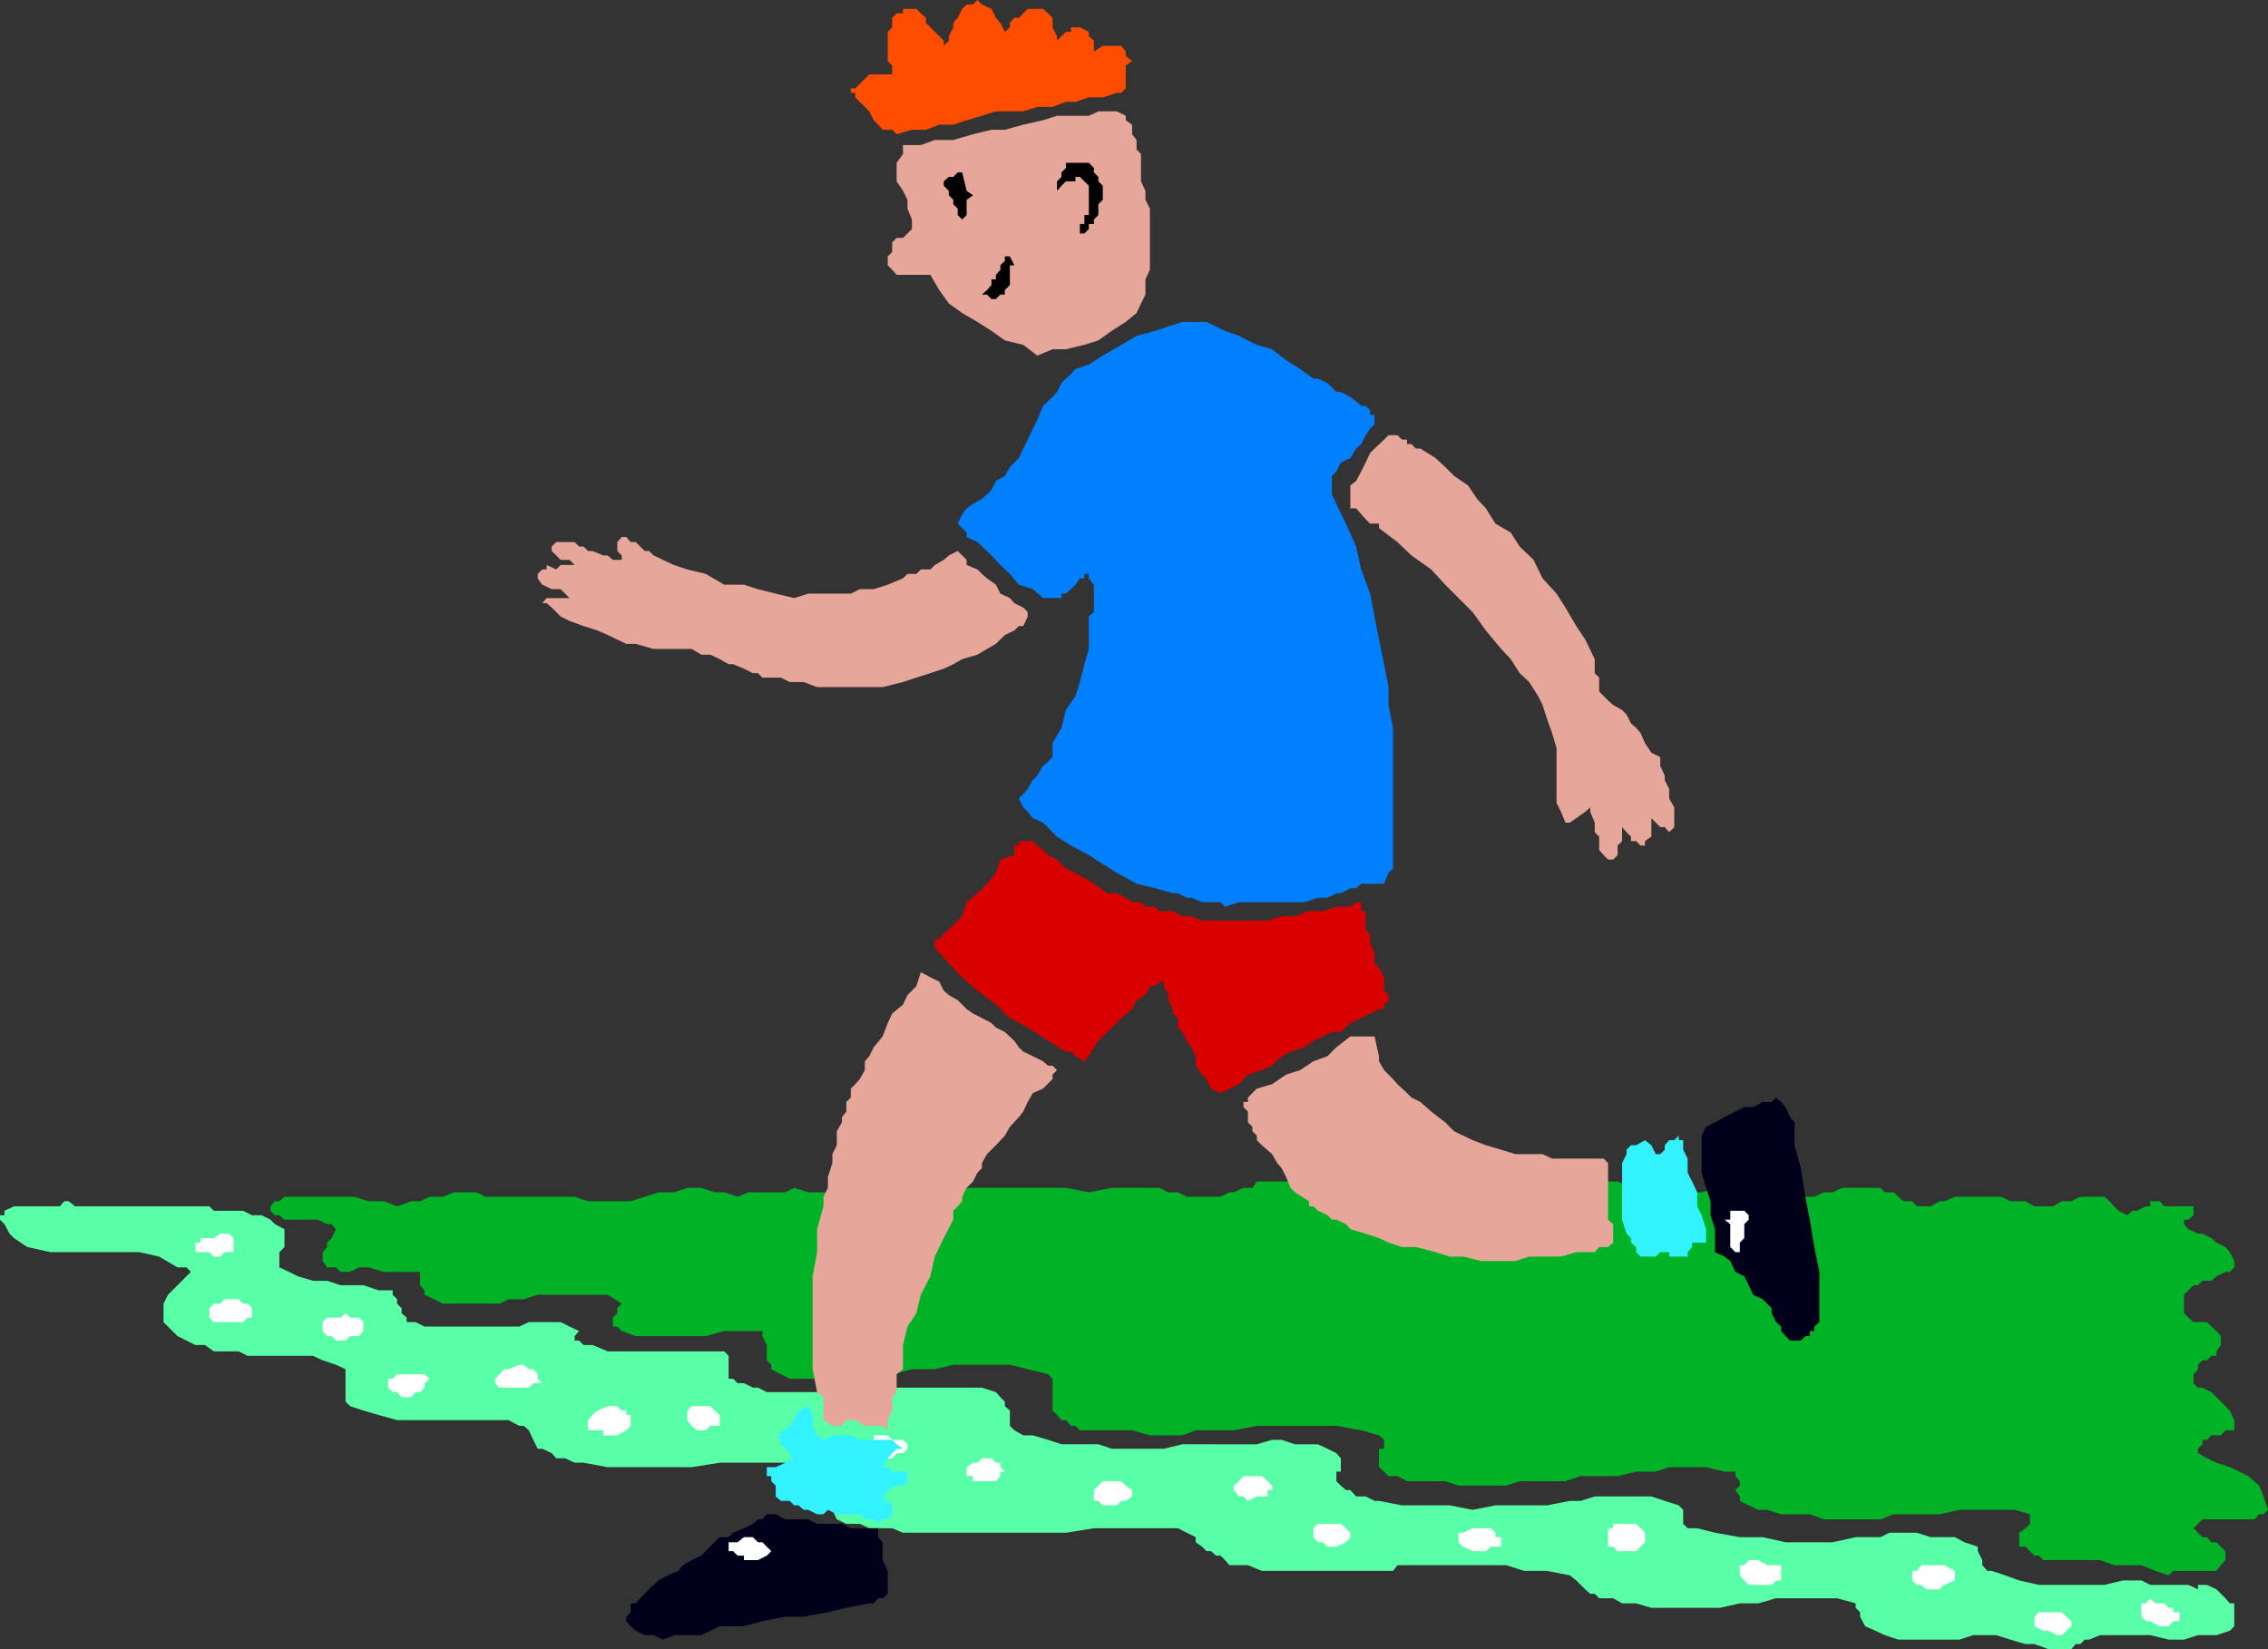
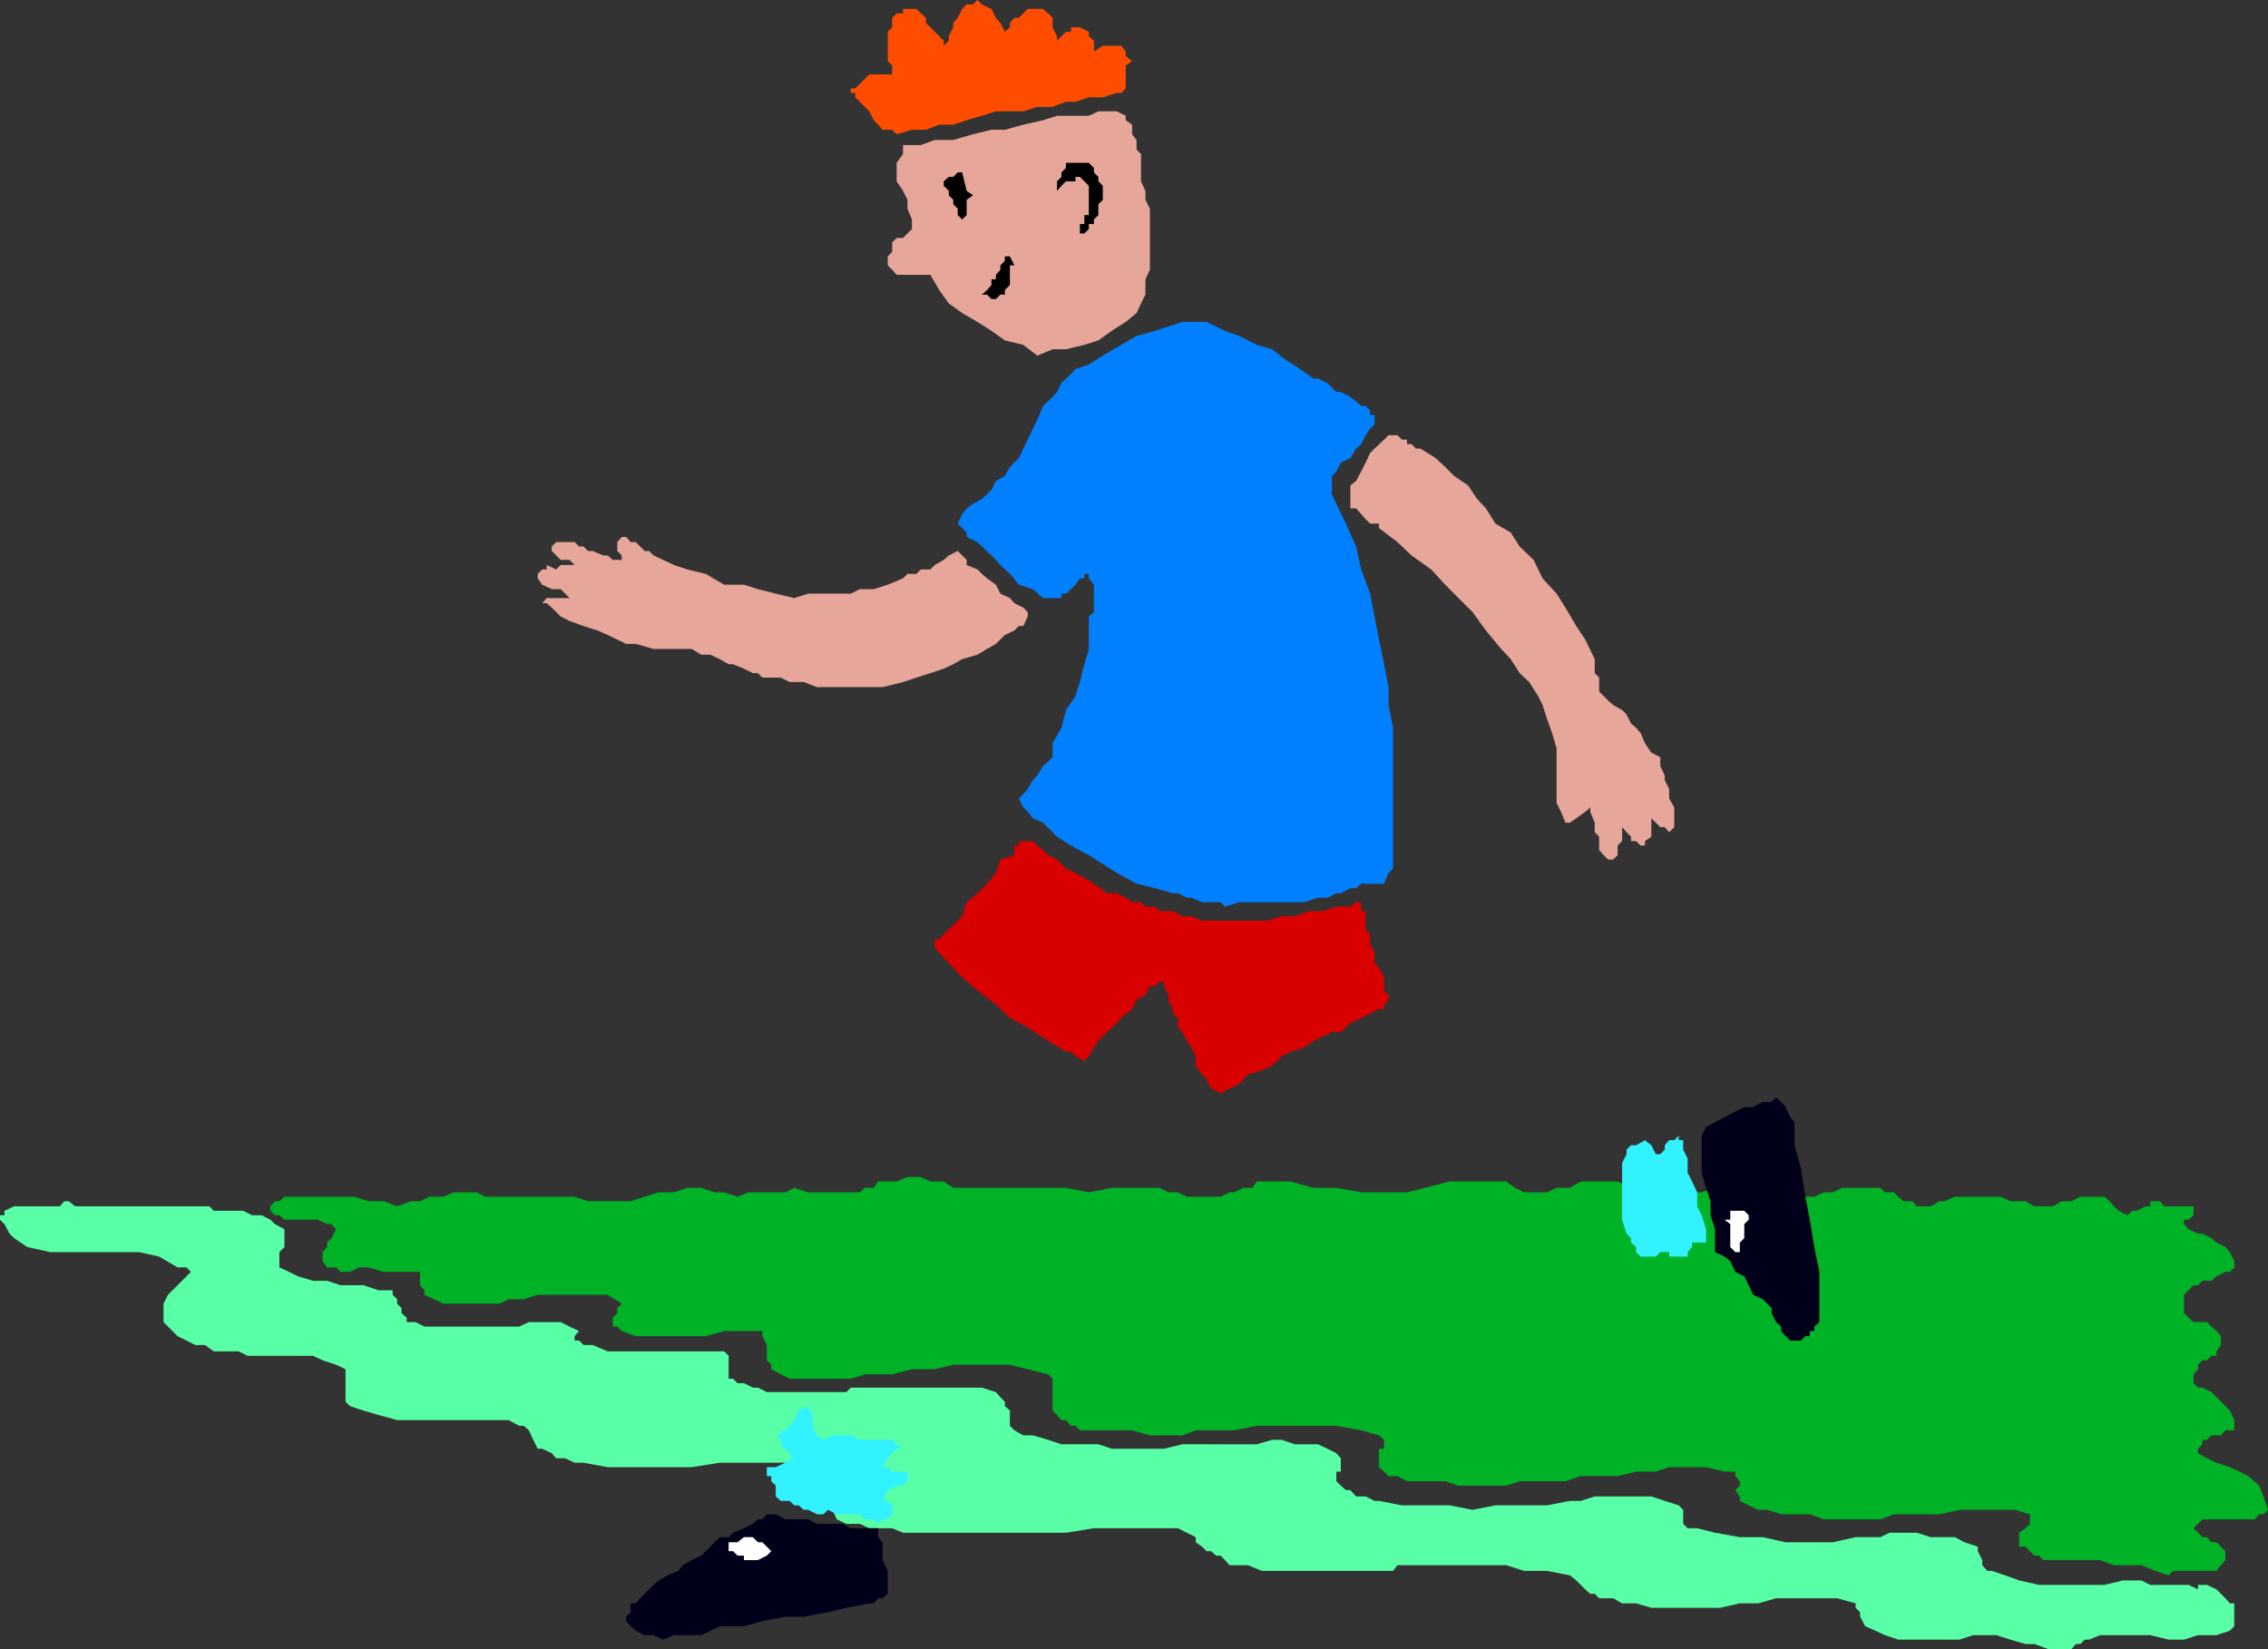
<svg xmlns="http://www.w3.org/2000/svg" width="356.402" height="259.199">
  <rect width="100%" height="100%" fill="#333333" stroke="none" />
  <path fill="#00b326" d="M151.2 186.7h16.3l3.602.698 3.597-.699h7.5l1.403.7h1.5l1.398.699h5.3l1.4-.7h.702l1.5-.699h1.399l.699-1h5.3l3.602 1H210l3.902.7h7.2l2.8-.7 3.899-1h8.898l1.403 1 1.398.7h3.602l1.5-.7h2.097l1.703-1h5.797l2.102 1h2.199l2.402.7h6.5l2.098-.7 2.402-1h2.2l1.398 1h1.5l.7.7h1.402l.8.699h5.2l1.5-.7H288l1.5-.699h6l.7.7h1.402l.699.699.8.703h1.399l.7.797h2.202l1.399-.797h.699l1.7-.703h7.202l1.5.703h2.399l1.398.797h2.903L324 188.8h1.5l1.402-.703h3.797l.801.703.7.797.702.703 1.399.699.8-.7h.7l1.398-.702h.703v-.797h1.5l.7.797h4.597V191l-.797.7h-.703v.698l.703.801 1.5.7h.7l1.398.699.8.703 1.4.699.702.8.7 1.4v1l-.7.698h-.703l-1.398.7-.801.703h-1.398l-.7.699h-.703l-.797.8-.703.7v2.898l.703.7.797.703h2.102l.699.699.8.7.7.8v1.398l-.7 1v.7h-.8l-.7.703h-.698l-.7.699v.7l-.703.8v1.398l.703.7h.7l1.398.703.8.797.7.703.7.699.702.7.7 1.5v1.6h-1.403l-.699.798h-1.5l-.7.703h-.698V227l-.7.7v.698l1.399.801 1.5.7 2.101.699 1.5.703 1.399.699 1.699 1.5.7 1.7.702 2.1-.703.7H355l-.7.8h-8.198l-.7.7-.703.7.703.698.7.7h.699l.699.8h.8l.7.7.7.703v1.398l-.7.801-.7.898h-6.8l-.7.7-2.1-.7-2.2-.898h-4.3l-2.2-.8h-8.898l-.7-.7h-.703l-.699-.7-.7-.702h-1v-2.2l1-.699.7-.699V238l-2.398-.7h-8.7l-3.101.7h-7.2l-2.101.8h-8.898l-2.2-.8h-4.5l-2.203-.7h-1.398l-1.5-.702-1.399-.7v-.699l-.703-1 .703-.699v-.7l-.703-.8v-.7H271l-2.898-.702H262.3l-2.102.703h-3.097l-2.903.699h-5.797l-2.402.8h-7.2l-2.1.7h-7.5l-2.098-.7h-6l-1.5-.8h-1.403l-.699-.7-.8-.702v-2.899h.8v-1.398l-.8-.703-2.798-.797-3.902-.703h-12.5l-3.598.703h-6l-2.101.797h-5.102l-2.797-.797H169.7l-.699-.703h-.7l-.8-.899h-.7l-.698-.8-.7-.7v-5L164.7 216l-3.199-.8-2.8-.7h-8.9l-2.898.7h-3.601l-3.102.8h-4.297l-2.203.7h-9.597l-1.403-.7-1.5-.8v-.7l-.699-.7v-2.402l-.7-1.398v-.8h-6l-2.898.8h-11l-2.203-.8-.699-.7h-.7v-1.402l.7-.7v-.8l.7-.7-2.2-1.398h-11l-2.2.7h-2.398l-1.402.698h-8.898l-1.403-.699-1.5-.699v-.7l-.7-.8v-2.102h-5.7l-2.398-.699h-1.5l-1.402.7h-1.5l-.7-.7h-1.398l-.703-1v-1.398l.703-.801v-.7l.7-.702.699-1.399-.7-.8h-.699l-1.5-.7H44.7l-.797-.699H43.2l-.699-.7v-.702l.7-.797h.702l.797-.703h11l2.203.703h2.399l2.101.797 2.2-.797H66l1.5-.703h2.102l1.699-.7h3.601l1.399.7h14l2.101.703h6.7l2.199-.703 2.199-.7h2.402L108 186.7h2.2l2.1.7h1.5l2.102.699 1.7-.7h5.8l1.399-.699 2.199.7h8.102l.8-.7h1.399l.699-1h2.902l1.7-.699h2.097l1.5.7h2.102l1.5 1h1.398" />
  <path fill="#59ffa6" d="M16.8 189.598h16.102l.7.703h4.597l1.403.699h1.5l1.398.7.7.698 1.5.801V196l-.798.8v2.4l1.5.698 1.399.7 2.398.703h2.203L53.5 202h3.602l2.398.8h2.2v.7l.702.7v.698l.7.7v.8l.8.7v.703h1.399l1.398.699h14.903l1.5-.7h5l1.398.7 1.5.7-.7.8v.7h.7l.7.698h1.402l2.398 1h18.3l.7.7v3.601h.7l.702.7h1l1.399.699h.8l1.399.703H133l.7-.703h20.6l2.2.703.7.797.702.703V221l.797.7v2.398l.703.703 1.399.797h1.5l2.398.703 2.102.699h5.8l2.098.7h8.203l2.899-.7H197.5l2.402-.7h1.5l2.098.7h3.602l1.5.7 1.398.698.7.801v2.102h-.7v1.5l.7.699.8.7h.7l.902 1h1.5l1.398.698h.7l3.6.7h7.5l3.602.703 3.598-.703h8.102l3.597-.7h1.703l2.2-.699h8.898l2.102.7 2.199.699.699.703v2.199l.7.7h1.5l2.8.698 3.902.7H277l3.602.8H288l3.602-.8h3.898l1.402-.7h4.297l2.203.7h3.797l1.5.8 2.102.7v.703l.699 1.398V246l.8.898h.7l2.102.7 2.199.8 3.101.7H330.7l2.903-.7h2.898l1.402.7h6l1.5.703v-.703h1.399l1.5.703 1.398 1.398.703.801h.7v3.598l-.7.703-2.101.699h-2.899l-2.203.7h-2.398l-2.899-.7H330l-1.7.7h-.698l-.7.698h-.703l-.699.801h-3.598l-2.203-.8h-1.398l-2.399-.7L313.7 257h-3.597l-2.2.7h-9.601l-2.102-.7-1.5-.7-1.597-.702-.801-1.5v-.7l-.7-.699V252l-2.902-.8h-9.597l-2.801.8h-2.899l-3.101.7H259.5l-2.398-.7h-2.2l-1.402-.8h-2.2l-.698-.7h-.7l-.8-.7-1.403-1.402-1-.8-3.597-.7H239.5l-2.8-.898h-17.098l-.7.898h-20.601l-2.2-.898H193.2l-.699-.8-.7-.7h-.698l-.801-.7h-.7l-.699-.702-1-.7v-.8l-1.402-.7-1.398-.699h-13.2l-4.402.7h-25.598l-1.703-.7h-3.597l-1.5-.699H133l-1.5-.7-.7-1.5-1.398-1.402v-.699l.7-1.699v-.7l.699-.8v-.7l-.7-.702h-1.699l-.703-.7h-14.597l-4.403.7H95.5l-3.8-.7h-1.4l-1.5-.699h-1.398l-.703-.8-1.5-.7H84.5l-.7-1.398-.698-1.5-.801-.703h-.7l-1.699-.899h-17.5l-2.902-.8-2.398-.7L55 221l-.7-.7v-5.1l-1.5-.7-2.1-.7-1.5-.702H38.901l-1.402-.7h-3.898l-1.403-1h-1.5L27.902 210l-1.5-1.5-.703-.7v-2.902l.703-1.398 2.2-2.2.699-.702.699-.7-.7-.699h-1.398L25 197.5l-3.098-.7h-14l-3.601-.8-2.102-1.402-.699-.7-.8-1.5-.7-.699V191h.7v-.7l1.5-.702h7.202l.7-.797h.699l1 .797h5" />
-   <path fill="#fff" d="M36.7 194.598v2.203h-1.4l-.698.699h-1l-.7-.7H30.7v-1.5h.801v-.702h2.102l1-.7H36l.7.7m2.202 10.3.7.7v1.5h-.7l-.703.703h-4.597l-.7-.703v-1.5l.7-.7h1l.699-.699H37.5l.7.7h.702m17.5 2.199.7.703v1.398l-.7.801H55l-.7.7h-1.5l-.698-.7h-.7l-.703-.8v-1.4l.703-.702H53.5l.8-.7.7.7h1.402M84.5 216v.7l.7.698h-1.4l-.698.7H78.5l-.7-.7v-.699l.7-.699.7-.8h.702l1.7-.7h.699l.8.7h.7l.699.8m-17 .7-.8.698v.7l-.7.703h-.7l-.698.797h-1.5l-.7-.797H61.7l-.699-.703v-1.399h.7l.702-.699H66.7l.801.7m45.601 5.698v1.7h-1.5l-.7.703H109.5l-.8-.703-.7-.899v-1.5l.7-.699h2.902l.699.7.8.698m-14.699-.698v.698h.7v1.7l-.7.703-1.402.797h-2.2v-.797h-2.398v-1.602l.7-.8.8-.7L95.5 221H97l.7.7h.702m44.2 5.3v.7l-.7.698h-1l-.703.801h-1.5l-.699-.8-.7-.7h-.698V227l.699-.7v-.702h2.199l.7.703h1.702l.7.699m14.598 2.898v.7l.702.703h-.703V232l-.699.8h-3.598v-.8h-1v-1.402l1-.7h.7l.699-.699h1.5l.699.7h.7m42.702 3.601v.7h-.703v1H197.5l-1.398.698-.7-.699h-.703l-.797-1v-.699l.797-.7.703-.8h2.899l.898.8.703.7m-23 0 1 .7v1l-1 .698h-.703l-.699.7h-2.2l-.698-.7h-.7V234.2l1.399-1.398h2.898l.703.699M211.5 240.2l.7.698v.7l-.7.8-1.5.7h-1.398l-.7-.7h-.8l-.7-.8v-1.399l.7-.699h3.597l.801.7m47 .698v1.5l-.7.7-.698.703h-2.903l-.699-.703h-.8v-2.899h.8v-.699h3.602l1.398 1.398m-23.5 0v.7h.902v1.5h-1.601l-.801.703h-2.098l-1.5-.703-.703-.7v-1.5h.703l1.5-.699h2.899l.699.7M279.902 246v2.398h-.8l-.7.7h-3.601l-.7-.7-.699-.8V246h.7l.699-.8h1.5l1.398.8h2.203m27.298.898v1.5l-1.7.7-.7.703h-2.1l-.798-.703h-.703l-.699-.7v-1.5h.7l.702-.898h3.598l1.7.898m35.3 7.902h-1l-.7.798h-1.398l-1.5-.797h-.703l-.699-.703V252h.7l.702-.8.797.8h1.403l.699.7h.699v.698h1v1.403m-17-.001v.798l-.8.703-.7.699h-.7l-1.398-.7h-.8l-1.403-.702v-1.5l.703-.7H324l.7.7.8.703" />
  <path fill="#ff4d00" d="m157.902 5 .797-.7v-.702l.703-.797h.7l.699-.703.699-.7h2.402l.797.7.703.703v1.5l.7 1.398v1.5-.8L167.5 5h.8v-.7h1.4l1.402.7v.7l.8.698v1.7l1.399-.899h2.898l.703.899V8.8l1 .797-1 .703v3.597l-.703.7h-.699l-2.2.703h-2.198L169 16h-1.5l-2.098.8H163l-2.2.7h-4.3l-2.2.7-2.398.698-2.101.7h-2.2l-2.101.8h-2.2l-2.398.7-.703-.7h-1.5l-.699-.8-.7-.7-.698-1.398-2.2-2.2v-.702h-.703v-.7h.703l2.2-2.199h3.597v-1.398l-.699-.703V5l.7-.7V2.8l.702-.702h1v-.7H144l.7.7.8.703v.797l.7.703.702.699 1.399 1.398V7.2l.8-.8v-.7l.7-1.398v-.703l.699-.797.7-1.403.702-.699h1l.7-.699.699.7 1.5.698.699 1.403.7.797.702 1.402" />
  <path fill="#e6a699" d="m179.3 47.7.7-1.4v-2.402l.7-1.5v-9.597l-.7-1.403V30l-.7-1.5v-4.3l-.698-.7V22l-.7-.902v-1.5l-1-.7V18.2l-1.402-.7h-2.898l-1.5.7h-5l-2.2.698-3.101.7-2.899.8h-2.101l-2.899.7-3.101.902h-2.899l-2.203.8h-2.797v1.4l-1 1.398V28.5l1 1.5.7 1.398v1.403l.699 1.699V36l-1.399 1.398h-1l-.703.7v1.5l-.699.703v1.398l.7.7.702.8h5.297l1.403 2.399 1.5 2.101 2.097 1.5 2.403 1.399L155.8 52l2.101 1.5 2.899.7 2.2 1.697 2.402-1h2.098l2.902-.699 2.2-.699 2.097-1.5 2.203-1.402 1.7-1.399.699-1.5" />
  <path fill="#0080ff" d="M187.2 50.598h2.402L192.5 52l2.2.8 2.8 1.4 2.402.698 2.2 1.7L204.3 58l2.101 1.5h.7l1.5.7L210 61.597h.7l1.5.8.902.7.8.703h.7l.699.699v.7H216v1.5l-.7.698-.698 1-.7 1.403-.8.699-.903 1.5-1.5.7-.699 1.398-.7.703v2.898l.7 1.5 1.5 3.102 1.602 3.597.8 3.602 1.399 3.8.699 3.598.7 3.602.8 3.898.7 3.602v2.8l.702 3.598V136.5l-.703.7-.699 1.698h-3.598l-.8.7h-.903l-1.5.8H210l-1.398.7h-1.5L205 141.8h-10.3l-2.2.699-.7-.7h-2.898l-1.703-.702h-.699l-1.398-.7h-.801l-2.801-.8-2.898-.7-3.102-1.699-2.2-1.398-2.198-1.403-2.801-1.5-2.2-1.398-2.199-2.2-1.601-.702-.801-1-.7-.7-.698-1.398.699-.7.699-.8.8-1.402.7-.7.902-1.5.797-.699.703-.699v-2.2l1.399-2.402.699-2.8 1.5-2.2.7-2.199.702-2.8.7-2.399v-5.102l.8-.699v-4.3l-.8-1v-.7h-.7v.7h-.703l-.699 1-.7.699-.8.703h-.7v.7h-2.898l-1.601-1.402-2.2-.7L158.7 90.2l-1.5-1.398-1.398-1.5-2.2-2.102-1.699-.8v-.7l-.703-.7-.699-.7.7-1.5.702-.902 1-.699 1.399-.8.8-.7.7-.699.699-1.402 1.402-.797.797-1.403L160.102 72l.699-1.5.699-1.402.8-1.7L163 66l.902-2.2 1.5-1.402.7-.8.699-1.399.699-.699.8-.7.7-.8 2.102-.7 2.199-1.402 2.898-1.699 2.403-1.398L181.5 52l2.102-.7 2.199-.702h1.398" />
  <path d="M172.602 27.8v.7l.699.7v2.198l-.7.7V33.8l-.699.699v.7h-.8v.8l-.7.7h-.703v-1.5h.703v-1.4h.7v-4.6l-.7-.7-.703-.7H169v.7h-1.5l-.7.7-.698.8v-1.5l.699-.7v-.702l.699-.7v-.8h3.602l.8.8v.7l.7.703m-20.7 2.2 1 .7-1 .698v2.403l-.703.699-.699-.7v-1l-.7-.702v-.7l-.698-.699V30l-.801-.8v-.7l.8-.7h.7l.699-.702h.7l.702 2.902m7.5 11.7h-.703v3.1l-.797.798v.703h-.703L156.5 47h-.7l-.698-.7h-.801l.8-.702.7-.797v-.903h.699V43.2l.7-.8v-.7l.702-.699v-.7h.797l.703 1.4" />
  <path fill="#e6a699" d="m223.2 70.5 2.402 1.5 1.5 1.398 1.398 1.403 2.2 1.5 1.402 2.097 1.398 1.5 1.5 2.403 2.402 1.398 1.399 2.2L241 88l1.402 2.898 2.2 2.403L246 95.5l1.7 2.898 1.402 2.102 1.5 3.098v2.203l.699.699v2.2l1.398 1.398.801.703 1.402.797.7.703.699 1.398.8.7.7.8.699 1.602 1 1.5 1.402.699v1.398l.7 1.5v.7L262.3 124v1.5l.8 1.398V130l-.8.8-.7-.8h-.699l-.703-.7-.699-.702v2.902l-1 .7v.698h-.7l-.698-.699h-.801v-.699l-.7-.7-.699-.8v-.7 2.9l-.703.698v1.5l-.699.7h-.8l-.7-.7-.7-.8V131.5l-.698-.7v-1.5l-.7-1.702v-.7l-.8.7-1.403 1-1 .703H246l-.7-1.703-.698-1.399v-8.601l-.7-2.399-.8-2.199-.7-2.2-.703-1.402-1.398-2.199-1.5-1.398-1.399-2.203-1.5-1.598-2.402-2.902-2.098-2.899L229.2 94l-2.097-2.102-2.2-2.398-3.101-2.2-2.2-2.1L216.7 83v-.7h-1.398l-.7-.702-.699-.797-.8-.903h-.903v-3.597l.903-.703.8-1.5.7-1.399.699-1.5.699-.699 1.5-1.402.7-.7h1.402l.699.7h.8v.703h.7l.699.699h.7M102.7 87.3l3.202 1.5 2.098.7 2.902.7 2.899 1.698h3.101l2.2.7 2.8.703 2.899.699 2.199-.7h6.7l1.402-.702h2.199l2.199-.7 2.402-1 .7-.699H144l.7-.699h1.5l.702-.7 1.399-.8.8-.7 1.399-.702.7.703.702.699v.8l1.7.7.699.7.8.698 1.399 1 .7 1.403 1.5.699.702.8 1.399.7.699.7v.698l-.7 1.5h-.698l-.7.7-1.5.703-1.402 1.398-1.398.801-1.5.898-2.403.7-1.398.8-1.5.7-2.102.703-2.199.699-2.098.7-3.203.8h-10.297l-2.101-.8h-2.2l-1.402-.7h-2.898l-.7-.7h-.8l-1.399-.702-1.703-.7h-.699l-1.398-.8-1.5-.7h-1.403l-1.5-.898h-6l-2.797-.8h-1.5L95.5 99.8l-1.598-.702-2.203-.7-2.199-.8-1.398-.7-.7-.699-.703-.699-.797-.7H85.2l.703-.8H89.5l-.7-.7-.698-.702h-1.403l-1.5-.7-.699-1V90.2l.7-.699h.702v-.7l1.5.7.7-.7H90.3L89.5 88h-1.398l-1.403-1.402v-.7l.703-.699h2.899l.699.7h.7l.702.699h.7l1.699.703h.699l.8.699h1.4v-.7l-.7-.702v-1.399l.7-.8h.702l.7.8h.8l1.399 1.399H102l.7.703" />
  <path fill="#d90000" d="m164.7 134.398 1.402.7 1.398 1.402 1.5.7 1.402.8 1.5.898 2.098 1.5h1.5l1.402.7 1 .703h1.399l.699.699h1.5l.7.7h2.1l1.5.8h1.4l1.702.7H199.2l2.203-.7h2.098l2.2-.8h2.202l2.098-.7h2.2l.902-.7h.8v1.4h.7v2.898l.699.703v1.5l.699 1.398v1.7l.7.699.8 1.5v2.101l.7.7v.8l-.7.7v.699h-.8l-1.4.703-1.398.699-1.703.8-1.5 1.4h-1.398l-1.399.698-1.5.7-1.402 1-2.2.703-1.398.699-1.5 1.5-1.601.7-2.2.698-1.402 1.5-1.5.7-1.398.703-1.5-.703-.7-1.5-.699-.7-1-1.398V166l-.703-1.402-.699-1-.7-1.399-.698-.699V160l-.801-.7v-.702l-.7-1.399v-.8l-.699-1.399v-.7h-.703l-.699.7h-.8l-.7 1.398-1.398.801-.7 1.399L176.2 160l-.699.8-1.5 1.4-1.398 1.398-.7 1-.8 1.402-.7.8L169 166l-.7-.7h-.8l-2.8-1.702-3.2-2.098-2.8-1.5-2.2-2.102-2.898-2.199-2.403-2.101-2.097-2.2-2.2-2.398v-1.402h.7l.699-.797 1.5-1.403 1.398-1.398.703-2.2 1.7-1.402 1.5-1.5 1.398-1.699.7-2.101 2.202-.7v-1.5h.7v-.699h2.199l.699.7.902.699.797.8" />
-   <path fill="#e6a699" d="m149.102 156.398 1.398.801 1.402 1.399 1 .703 1.399.699 1.5.8.699.7 1.402.7 1.5 1.398.7 1 .699.703 1.5.699 1.601.8.797.7h.703l.7.7-.7.698v.7l-1.5 1.5-1.601.703-.801 1.398-.7 1.5-.698.899-1.403 1.5-.797 1.402-1.402 1.5-1.398 1.398-.801 1.403v.797l-.7.703-.699 1.398-1 1-.703 1.399v.703l-.699.797-.7.703v1.398l-1.5 2.899-1.398 2.902-.703 3.098-1.5 2.902-.699 2.898-1.398 2.102-.7 2.898v3.801l-1 .801v2.8l-.703.798v2.101l-.699 1.5v1.602l-.8-.703h-2.798l-1.5-.899H133l-.7.899h-1.5l-1.398-.899v-3.601l-1-.797-.703-3.602v-14.601l.703-3.797v-3.602l1-3.601v-1.5l.7-1.399V185l.699-2.2v-1.402L131.5 180v-2.2l.8-1.402v-.8l.7-.899v-1.5l.7-.699v-1.402l.702-.7.7-.8.8-1.399v-1.398l.7-.801.699-1.402 1.398-1.7.801-2.097.7-1.5 1.702-1.403.7-1.5L144 155l.7-2.2 1.5.798 1.402.703.699 1.398.8.7M216.7 166v.8l.8 1.4.7.698.702.7.7.8 1.5 1.403.699.699 1.398.7 1.703 1.5 2.2 1.698 1.398 1.403 2.902 1.398 2.098.801 2.402.7 2.2.698h4.3l1.5.7H252l.7.703v8.898l.8.7v2.902l-.8.699h-1.4l-.698.8h-2.903l-2.398.7h-5l-2.2.7h-5.3l-2.899-.7h-2.101l-2.2-.7-3.101-.8h-2.2l-2.1-.7-1.5-.702-2.098-.7-2.403-.699-.699-.8-1.5-.7h-.7l-.698-.699-1.5-.7-.7-.702h-.703v-.797l-2.199-1.403-.7-.699-.698-1.699-.7-1.402-.703-.797-.797-1.403-1.601-1.398-.801-.8v-.7l-.7-.7v-.702l-.698-.7V174.7l-.7-.699v-.8h.7v-.7l1.398-1.402 2.402-.7 2.2-1.5 2.199-.699 2.101-1.398 2.2-.801 1.398-1.402 2.2-1.7h3.8l.7 3.102" />
  <path fill="#00001a" d="M282 176.398V180l1 3.598.7 4.5.702 3.601.7 4.301.8 3.898v7.903l-.8.699v.7h-.7v.8h-.703l-.699.7h-1.7l-.698-.7-.7-.8v-.7l-.8-.7-.7-1.402v-.8l-.703-.7-.699-.699-1.5-.699-.7-1.5-.698-1.402-1.403-.7-.797-1.699-.902-.699-1.5-.7v-3.6l-.7-2.2v-2.2l-.698-2.1-.7-2.4v-5.8l.7-1.402 1.398-.7 1.5-.8 1.7-.899 1.402-.699h1.398l1.5-.8h1.402l.7-.7.8.7.7.8.699 1.598.699.8" />
  <path fill="#33f2ff" d="m264.5 180.7.7 1.398v2.203l.702 1.398.797 1.7v2.199l.703 1.402.7 2.2v2.1h-2.2v.7l-.703.8v.7h-2.898v-.7h-1.399l-.703.7h-2.398l-.7-.7v-.8l-.8-.7v-.702l-.7-.7-.699-2.199v-8.898l.7-1.403v-.699l.699-.699h.8l1.399-.8 1 .8.7 1.398h.702l.7-.699V180l.699-.8h.8l.7-.7v.7h.699v1.5" />
  <path fill="#fff" d="M274.8 191v.7l-.698.698v2.2l-.7.703v1.5h-.703l-.797-.801v-3.602L271 191.7h.902v-1.398h2.2l.699.699" />
  <path fill="#33f2ff" d="M127.7 222.398v1.7l.702 1.5 1 .703 1.399-.703h2.898l1.403.703h5.097l.703.699 1 .7h-1l-.703.698-.699.801-.8 1.399h.8l.7.703h2.402v1.5l-.7.699h-1l-1.402.7-.8 1.698h.8l.7.7V238l-.7.8h-.8l-.7.7-.7-.7h-1.398l-.8-.8H131.5l-1.398-.7-.7.7h-1l-1.402-.7h-.7l-.8-.702h-.7l-.698-.7h-1.403l-.797-.699V233.5l-.703-.7v-.8h-.699v-1.402h1.402l1.5-.7.7-.699.699.7-.7-1.5-.699-.7-.703-.699v-.7l-.797-.702h.797v-.797h.703l.7-.703.699-.899.699-1.5L127 221l.7 1.398" />
  <path fill="#00001a" d="M133.7 240.2h4.3v1.398l.7.8v2.801l.8 1.7v3.601l-.8.7h-.7l-.7.8h-.698l-3.602.7-2.898.698-3.801.7h-2.899l-3.601.703-2.899.797h-3.8L110.199 257h-4.297l-1.703.7-1.5-.7h-1.398l-1.399-.7-.8-.702-.7-.797v-.703l.7-.7V252h.8l.7-.8.699-.7 1.398-1.402.801-.7 1.402-.8 1.7-.7.699-.898 1.398-.8 1.5-.7.703-.7 1.399-1.402.8-.8h1.399l.7-.7 1.702-.699 1.399-.699.8-.7h.7l.699-.8h1.402l1.5.8H127l1.402.7h3.899l1.398.7" />
  <path fill="#fff" d="m121.2 243.8-.7.7-1.398.7h-2.2v-.7h-1l-.703-.7h-.699v-1.402h1.402l1-.8h1.399l.8.8h.7l.699.7.7.703" />
</svg>